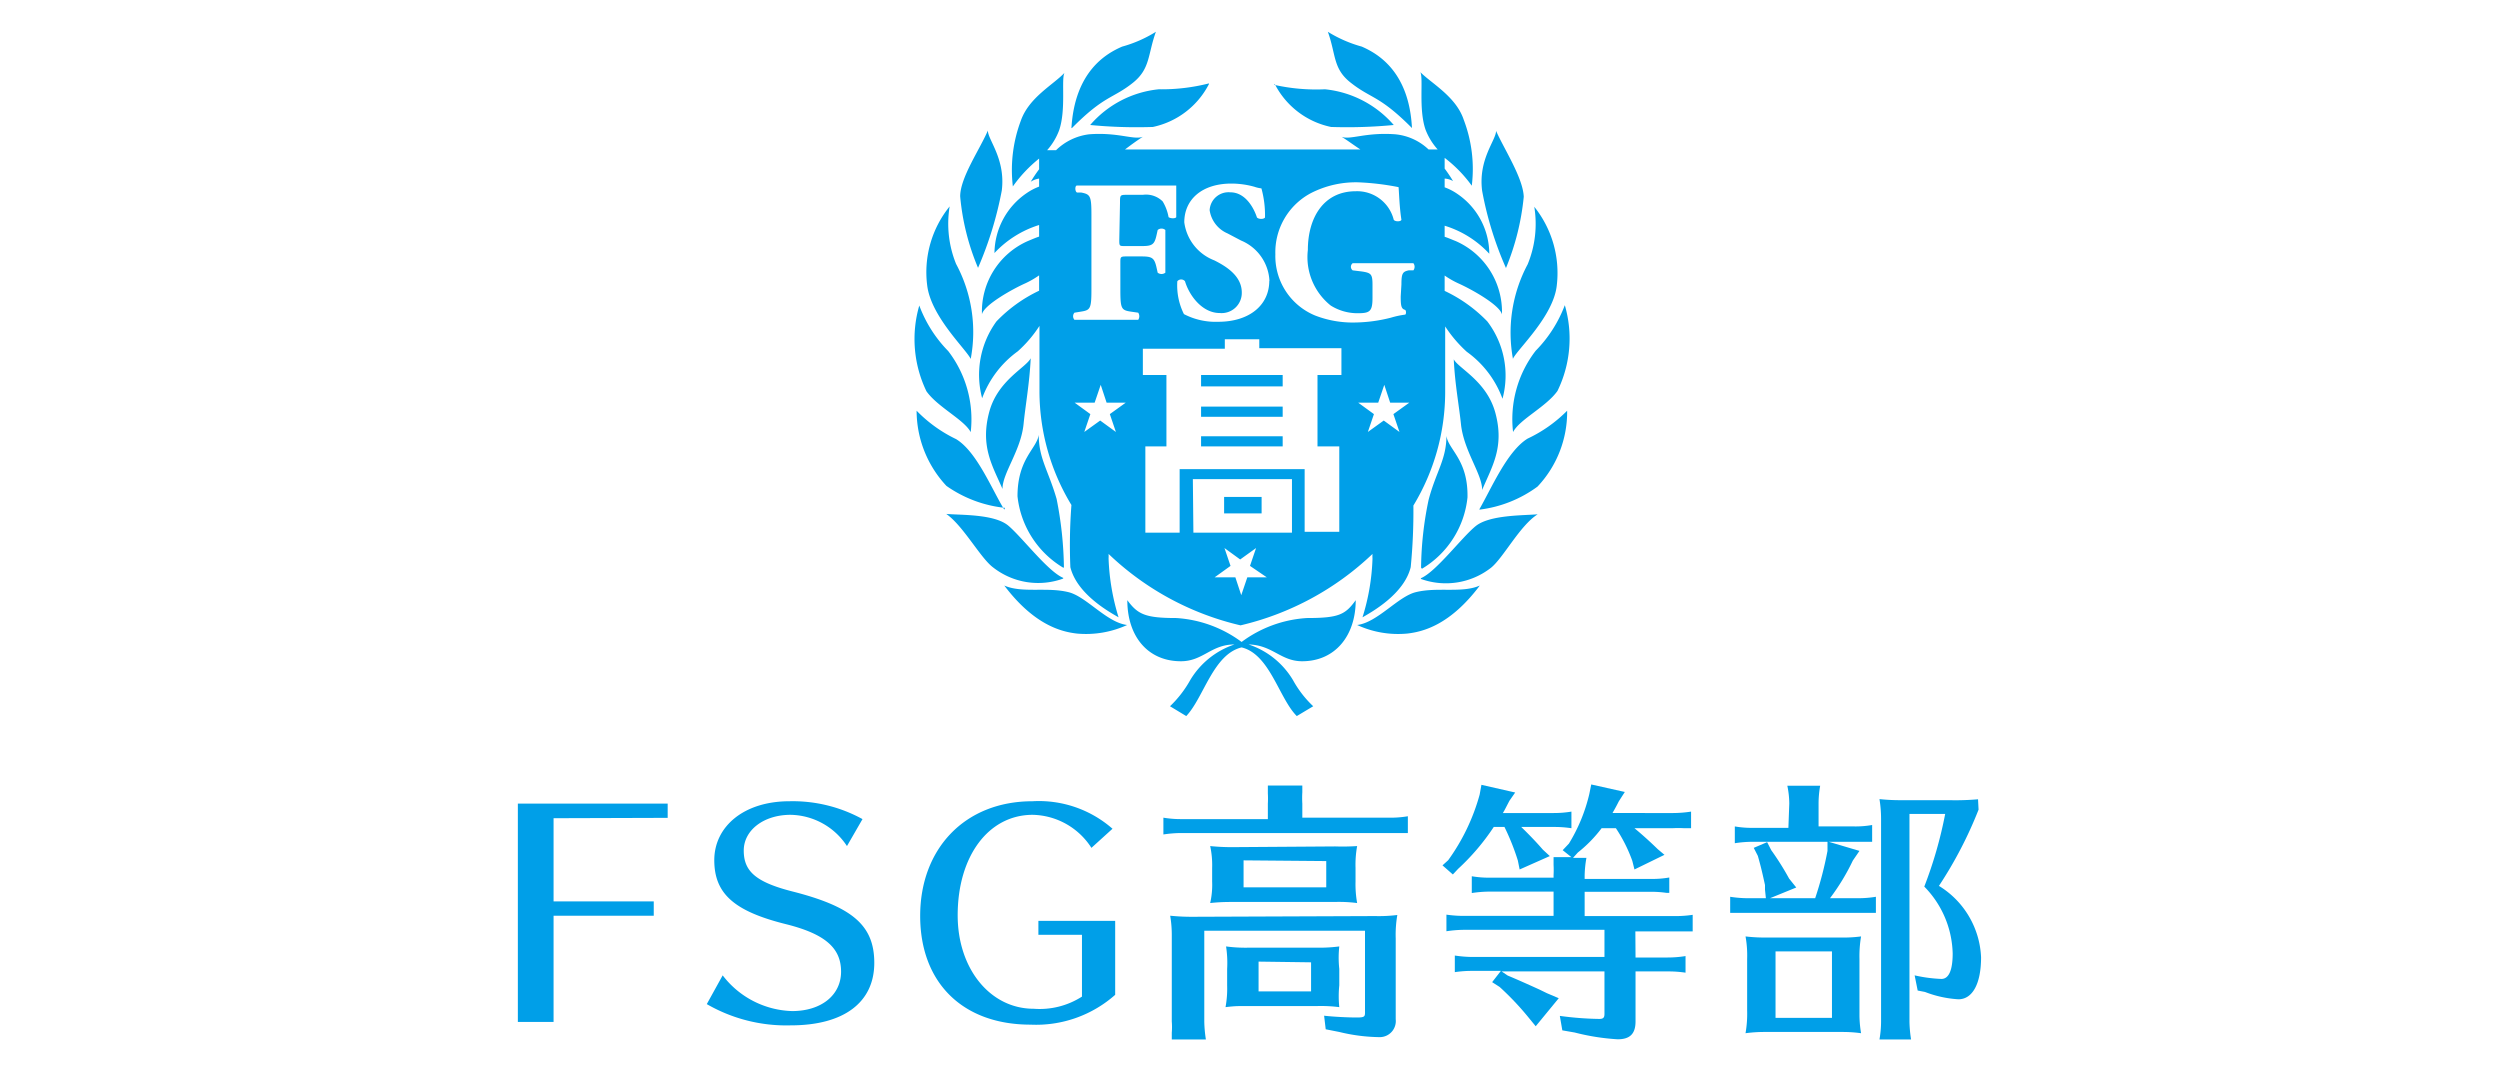
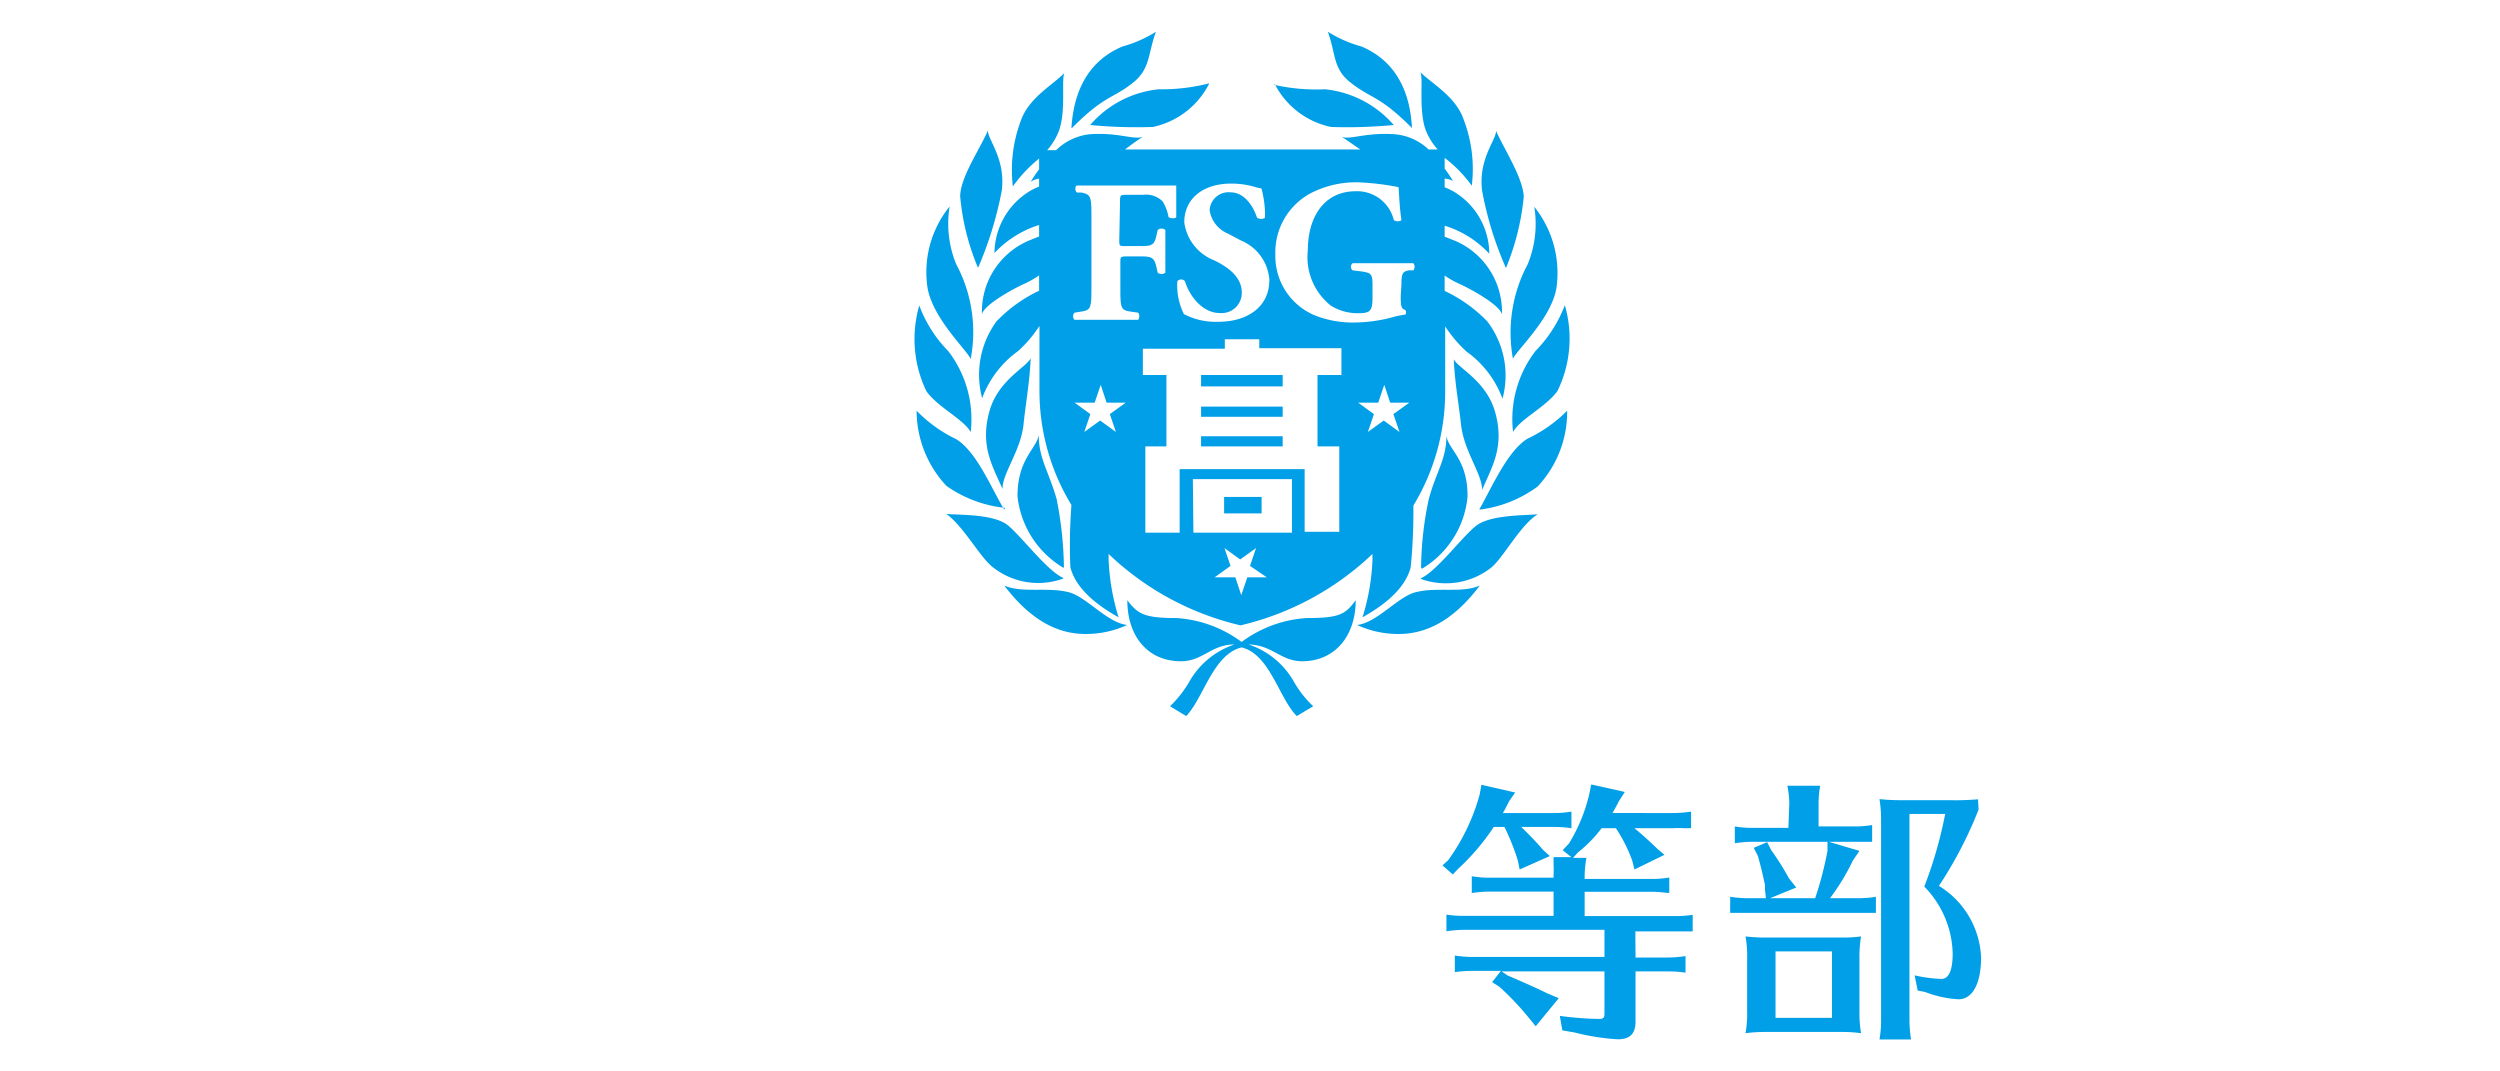
<svg xmlns="http://www.w3.org/2000/svg" id="レイヤー_1" data-name="レイヤー 1" viewBox="0 0 140 60">
  <defs>
    <style>.cls-1{fill:#009fe8;}</style>
  </defs>
-   <path class="cls-1" d="M31,45.82v4.66h5.61v.8H31v5.95h-2V45h8.39v.8Z" />
-   <path class="cls-1" d="M47.43,47.38a3.85,3.85,0,0,0-3.16-1.75c-1.5,0-2.62.86-2.62,2s.64,1.76,2.72,2.29c3.38.86,4.59,1.91,4.59,4,0,2.22-1.71,3.5-4.68,3.5a8.89,8.89,0,0,1-4.7-1.19l.89-1.61a5.07,5.07,0,0,0,3.89,2c1.63,0,2.74-.89,2.74-2.21S46.21,52.3,44,51.75c-2.88-.72-4-1.7-4-3.58s1.65-3.3,4.21-3.3a8.11,8.11,0,0,1,4.09,1Z" />
-   <path class="cls-1" d="M62.45,55.71a6.68,6.68,0,0,1-4.74,1.67c-3.79,0-6.18-2.34-6.18-6.09s2.49-6.42,6.29-6.42a6.25,6.25,0,0,1,4.48,1.54l-1.18,1.07a4,4,0,0,0-3.29-1.85c-2.47,0-4.2,2.31-4.2,5.63,0,3,1.83,5.23,4.25,5.23a4.39,4.39,0,0,0,2.71-.68V52.35H58.15v-.78h4.3Z" />
-   <path class="cls-1" d="M71,45a5.1,5.1,0,0,0,0-.57l0-.31,0-.13h1.93v.15l0,.23a5.27,5.27,0,0,0,0,.63v.79h4.91a5.65,5.65,0,0,0,1-.08v.94l-.17,0-.21,0c-.17,0-.38,0-.65,0H66.15a6.77,6.77,0,0,0-1,.08v-.94a5.87,5.87,0,0,0,1,.08H71Zm6,6.3a8.52,8.52,0,0,0,1.25-.06,6.52,6.52,0,0,0-.09,1.31v4.53a.9.9,0,0,1-.89,1A9.93,9.93,0,0,1,75,57.79l-.76-.15-.09-.76c.53.06,1.33.1,1.83.1s.46-.07.46-.42V52.12h-9v5.09a7.19,7.19,0,0,0,.09,1H65.62v-.07l0-.31a3.93,3.93,0,0,0,0-.63V52.39a6.37,6.37,0,0,0-.09-1.11,11.9,11.9,0,0,0,1.27.06Zm-2.22-3.9A12.3,12.3,0,0,0,76,47.38a5.83,5.83,0,0,0-.09,1.22v.77a5.9,5.9,0,0,0,.09,1.2,8.12,8.12,0,0,0-1.27-.06H68.83a10.42,10.42,0,0,0-1.06.06,4.54,4.54,0,0,0,.11-1.2V48.6a5,5,0,0,0-.11-1.22,12,12,0,0,0,1.27.06Zm-.92,5.67A8.38,8.38,0,0,0,75,53,5.77,5.77,0,0,0,75,54.26v.92A6,6,0,0,0,75,56.4a8.12,8.12,0,0,0-1.27-.06h-4.1c-.35,0-.49,0-1,.06a5.77,5.77,0,0,0,.09-1.22v-.92A6.1,6.1,0,0,0,68.66,53a8.1,8.1,0,0,0,1.26.07Zm-4.22-4.89v1.51h4.63V48.22Zm.84,5.67v1.67h2.94V53.89Z" />
  <path class="cls-1" d="M85.19,46.31c.43.42.82.82,1.21,1.27l.39.36-1.69.75-.1-.5a13.11,13.11,0,0,0-.75-1.88h-.6a12.68,12.68,0,0,1-2,2.35l-.29.31-.58-.51.32-.29a11.44,11.44,0,0,0,1.76-3.67l.1-.55,1.89.43-.32.46c-.2.38-.27.53-.37.69H87a6,6,0,0,0,1-.08v.93a6.46,6.46,0,0,0-1-.07Zm6.4,7.31h1.8a6.29,6.29,0,0,0,1-.08v.93a6.43,6.43,0,0,0-1-.07h-1.8v2.8c0,.7-.32,1-1,1a12.55,12.55,0,0,1-2.41-.38l-.69-.12-.14-.81a18,18,0,0,0,2.21.17c.22,0,.29-.07.29-.28V54.4H84.09l.34.23c.5.21,1,.43,1.79.79l.41.2.66.28L86,57.47l-.41-.5a15.79,15.79,0,0,0-1.61-1.7L83.56,55l.49-.63H82.47a6.5,6.5,0,0,0-1,.07v-.93a6.75,6.75,0,0,0,1,.08h7.38V52.07H82a6.85,6.85,0,0,0-1,.08v-.93a6.82,6.82,0,0,0,1,.07h5V49.93H83.42a6.75,6.75,0,0,0-1,.08v-.94a5.7,5.7,0,0,0,1,.08H87V49a5.3,5.3,0,0,0,0-.57l0-.29V48h1l-.49-.39.35-.37A9.42,9.42,0,0,0,89,44.47l.11-.54,1.88.42-.34.53c-.14.28-.21.4-.35.65H93.7a6.71,6.71,0,0,0,1-.08v.93h-.17l-.22,0a5.48,5.48,0,0,0-.64,0H91.53c.46.38.9.78,1.3,1.17l.38.32-1.68.82-.12-.48a8.39,8.39,0,0,0-.92-1.83h-.8a7.44,7.44,0,0,1-1.33,1.36l-.27.3h.75a6.22,6.22,0,0,0-.1,1v.18h3.74a5.44,5.44,0,0,0,1-.08V50l-.16,0a6,6,0,0,0-.85-.06H88.74v1.36h5.05a6.28,6.28,0,0,0,1-.07v.93l-.17,0-.21,0c-.17,0-.37,0-.63,0h-2.2Z" />
  <path class="cls-1" d="M101.65,50.3a20.07,20.07,0,0,0,.69-2.65l0-.53,1.79.53-.37.54a12.13,12.13,0,0,1-1.28,2.11h1.57a6.18,6.18,0,0,0,1-.08v.9H105l-.29,0H97.89c-.23,0-.55,0-1,0v-.9a6.53,6.53,0,0,0,1,.08h1l-.05-.48,0-.26c-.13-.59-.22-1-.4-1.63l-.23-.45.75-.32.23.45a15.43,15.43,0,0,1,1,1.59l.4.5-1.47.6ZM100.2,45a5,5,0,0,0-.11-1h1.84a5.76,5.76,0,0,0-.09,1v1.28h2a5.26,5.26,0,0,0,1-.08v.94l-.09,0-.24,0c-.19,0-.39,0-.63,0H98.15a6.53,6.53,0,0,0-1,.08v-.94a5.47,5.47,0,0,0,1,.08h2ZM103,52.5a7.72,7.72,0,0,0,1.22-.06,6.64,6.64,0,0,0-.09,1.26v3.16a6.27,6.27,0,0,0,.09,1,7.49,7.49,0,0,0-1-.07H98.75a8,8,0,0,0-1,.07,6.38,6.38,0,0,0,.09-1.27V53.7a6,6,0,0,0-.09-1.26A8.92,8.92,0,0,0,99,52.5Zm-3.57.78V57h3.16V53.28Zm11.37-7.94a23,23,0,0,1-2.22,4.27,4.93,4.93,0,0,1,2.36,4c0,1.48-.48,2.35-1.27,2.35a6.16,6.16,0,0,1-1.87-.41l-.41-.08-.17-.85a8,8,0,0,0,1.5.2c.41,0,.63-.48.63-1.43a5.52,5.52,0,0,0-1.59-3.74,23.57,23.57,0,0,0,1.17-4.07h-2V57.21a7.19,7.19,0,0,0,.09,1h-1.77a5.84,5.84,0,0,0,.09-1V45.88a6.82,6.82,0,0,0-.09-1.13,11,11,0,0,0,1.25.06h2.65a14.51,14.51,0,0,0,1.62-.05Z" />
  <path class="cls-1" d="M80.9,8.84v.6a7.8,7.8,0,0,1,.47.7A1.1,1.1,0,0,0,80.9,10v.49a3.1,3.1,0,0,1,.7.36,4.07,4.07,0,0,1,1.8,3.36,5.65,5.65,0,0,0-2.5-1.57v.62c.19.06.39.15.62.24a4.33,4.33,0,0,1,2.59,4.11c-.11-.52-1.7-1.41-2.44-1.74a5,5,0,0,1-.77-.44v.86A8.13,8.13,0,0,1,83.29,18a5,5,0,0,1,.85,4.33,5.6,5.6,0,0,0-2-2.63,7.3,7.3,0,0,1-1.21-1.42v3.67a12.28,12.28,0,0,1-1.78,6.36A32.18,32.18,0,0,1,79,31.76c-.37,1.51-2.18,2.51-2.7,2.81a12.24,12.24,0,0,0,.56-3.29,2,2,0,0,1,0-.26,16,16,0,0,1-7.39,4,15.92,15.92,0,0,1-7.39-4,2.06,2.06,0,0,1,0,.26,12.66,12.66,0,0,0,.56,3.29c-.52-.3-2.33-1.3-2.7-2.81A29.67,29.67,0,0,1,60,28.28a12.29,12.29,0,0,1-1.79-6.36V18.25A7,7,0,0,1,57,19.67a5.66,5.66,0,0,0-2,2.63A5.08,5.08,0,0,1,55.8,18a8.13,8.13,0,0,1,2.39-1.72v-.86a5,5,0,0,1-.76.44c-.74.33-2.33,1.22-2.44,1.74a4.31,4.31,0,0,1,2.59-4.11c.22-.09.42-.18.61-.24V12.6a5.76,5.76,0,0,0-2.5,1.57,4.11,4.11,0,0,1,1.81-3.36,3.26,3.26,0,0,1,.69-.36V10a1.15,1.15,0,0,0-.47.18,7.8,7.8,0,0,1,.47-.7v-.6a7.67,7.67,0,0,0-1.47,1.56,7.85,7.85,0,0,1,.45-3.69c.46-1.3,1.81-2,2.44-2.67-.19.37.1,2.06-.3,3.22a3.54,3.54,0,0,1-.67,1.11h.5A3.2,3.2,0,0,1,61,7.52c1.63-.12,2.48.33,3,.14-.33.21-.67.46-1,.71H76.18c-.38-.25-.71-.5-1.05-.71.48.19,1.33-.26,3-.14A3.14,3.14,0,0,1,80,8.37h.51a3.58,3.58,0,0,1-.68-1.11c-.4-1.16-.11-2.85-.29-3.22.62.63,2,1.37,2.43,2.67a7.72,7.72,0,0,1,.45,3.69A7.39,7.39,0,0,0,80.9,8.84M69.55,34.45c-6.24-1.54-10.81-6.57-10.81-12.53v-13H80.36v13c0,6-4.58,11-10.81,12.53M80,21.92V9.28H59.1V21.92c0,5.62,4.29,10.6,10.45,12.16C75.71,32.52,80,27.54,80,21.92M67.7,4.71a4.6,4.6,0,0,1-3.14,2.4A27.11,27.11,0,0,1,61.05,7a5.84,5.84,0,0,1,3.84-2,10.71,10.71,0,0,0,2.81-.33M60,7.17C60.19,4,61.94,3,62.84,2.61a7.15,7.15,0,0,0,1.89-.83c-.46,1.28-.31,2.07-1.28,2.85-1.14.91-1.6.7-3.42,2.54M54.77,15a13.33,13.33,0,0,1-1-4c0-1.06,1.11-2.65,1.55-3.69,0,.52,1,1.59.78,3.36A20.42,20.42,0,0,1,54.77,15m-.41,5.1c-.26-.55-2.24-2.38-2.44-4.14a5.85,5.85,0,0,1,1.26-4.4,6,6,0,0,0,.36,3.22,8.06,8.06,0,0,1,.82,5.32m0,4.1c-.37-.7-1.85-1.4-2.48-2.29a6.73,6.73,0,0,1-.4-4.8,7.24,7.24,0,0,0,1.62,2.55,6.27,6.27,0,0,1,1.26,4.54m5.18,8.2a4.09,4.09,0,0,1-3.92-.62c-.71-.52-1.67-2.33-2.63-3,.82.07,2.7,0,3.48.66s2.21,2.56,3.07,2.92M63.12,35a5.53,5.53,0,0,1-2.81.48c-.88-.1-2.4-.48-4.07-2.69,1,.44,2.37.07,3.59.37,1,.24,2.14,1.7,3.29,1.84m-3.58-3.21a5.31,5.31,0,0,1-2.56-4c0-2.11,1.08-2.66,1.19-3.44,0,1.33.54,2,1,3.59a20.88,20.88,0,0,1,.41,3.84m-3.44-4.4c-.56-1.29-1.26-2.39-.74-4.32.48-1.77,2.07-2.48,2.32-3-.07,1.44-.29,2.59-.4,3.69-.15,1.48-1.18,2.74-1.18,3.62m.14,1.07A6.94,6.94,0,0,1,53,27.21,6.18,6.18,0,0,1,51.33,23a7.73,7.73,0,0,0,2.21,1.59c1.16.7,2,2.81,2.7,3.95m13.31,7.71c-1.61.37-2.14,2.82-3.12,3.85l-.91-.55a6.17,6.17,0,0,0,1.13-1.46,4.58,4.58,0,0,1,2.48-2c-1.31,0-1.76.94-3,.94-1.85,0-3-1.39-3-3.42.58.79,1,1,2.74,1a6.84,6.84,0,0,1,3.66,1.34,6.81,6.81,0,0,1,3.66-1.34c1.78,0,2.15-.19,2.73-1,0,2-1.16,3.42-3,3.42-1.2,0-1.66-.91-3-.94a4.56,4.56,0,0,1,2.49,2,5.92,5.92,0,0,0,1.13,1.46l-.92.55c-1-1-1.51-3.48-3.11-3.85m1.84-31.5A10.76,10.76,0,0,0,74.2,5a5.88,5.88,0,0,1,3.85,2,27.29,27.29,0,0,1-3.51.11,4.59,4.59,0,0,1-3.15-2.4m7.68,2.46c-1.83-1.84-2.28-1.63-3.43-2.54-1-.78-.82-1.57-1.28-2.85a7.24,7.24,0,0,0,1.9.83C77.15,3,78.91,4,79.07,7.17M84.33,15A19.3,19.3,0,0,1,83,10.69c-.23-1.77.78-2.84.78-3.36.44,1,1.51,2.63,1.55,3.69a14,14,0,0,1-1,4m.4,5.1a8.13,8.13,0,0,1,.82-5.32,5.94,5.94,0,0,0,.37-3.22,5.93,5.93,0,0,1,1.26,4.4C87,17.7,85,19.53,84.73,20.08m0,4.1A6.27,6.27,0,0,1,86,19.64a7.31,7.31,0,0,0,1.63-2.55,6.68,6.68,0,0,1-.41,4.8c-.63.89-2.11,1.59-2.48,2.29m-5.17,8.2c.85-.36,2.29-2.29,3.07-2.92s2.66-.59,3.47-.66c-1,.63-1.92,2.44-2.62,3a4.11,4.11,0,0,1-3.92.62M76,35c1.14-.14,2.29-1.6,3.29-1.84,1.22-.3,2.58.07,3.58-.37-1.66,2.21-3.18,2.59-4.07,2.69A5.47,5.47,0,0,1,76,35m3.58-3.21A19.27,19.27,0,0,1,80,28c.41-1.57,1-2.26,1-3.59.11.78,1.22,1.33,1.18,3.44a5.28,5.28,0,0,1-2.55,4M83,27.43c0-.88-1-2.14-1.18-3.62-.11-1.1-.34-2.25-.41-3.69.26.51,1.85,1.22,2.33,3,.52,1.93-.19,3-.74,4.32m-.15,1.07c.66-1.14,1.55-3.25,2.7-3.95A7.73,7.73,0,0,0,87.76,23a6.09,6.09,0,0,1-1.66,4.25,6.9,6.9,0,0,1-3.25,1.29M62.72,11.37c0-.44,0-.46.37-.46H64a1.32,1.32,0,0,1,1.11.37,2.58,2.58,0,0,1,.33.88c.13.09.39.08.43,0,0-.76,0-1.58,0-1.77-.16,0-.8,0-1.53,0H61.92c-.55,0-1.11,0-1.61,0-.12,0-.12.33,0,.39l.23,0c.51.1.58.18.58,1.23v4.23c0,1.05-.07,1.13-.58,1.21l-.37.06a.3.3,0,0,0,0,.4c.68,0,1.24,0,1.77,0s1.1,0,1.8,0a.36.36,0,0,0,0-.4l-.42-.06c-.52-.08-.58-.16-.58-1.21V14.71c0-.31,0-.35.32-.35h.87c.6,0,.72.09.84.64l.06.27a.35.35,0,0,0,.43,0c0-.34,0-.76,0-1.18s0-.85,0-1.21a.33.33,0,0,0-.43,0l-.06.27c-.12.55-.24.63-.84.63H63c-.31,0-.32,0-.32-.34Zm8.37,4.38a2.58,2.58,0,0,0-1.59-2.28l-.76-.4a1.68,1.68,0,0,1-1-1.3,1.06,1.06,0,0,1,1.16-1c.82,0,1.3.83,1.49,1.41.11.11.39.1.45,0a5.66,5.66,0,0,0-.2-1.63,1.83,1.83,0,0,1-.39-.09,4.81,4.81,0,0,0-1.29-.18c-1.65,0-2.64.89-2.64,2.17A2.65,2.65,0,0,0,68,14.58c.68.34,1.54.88,1.54,1.8a1.13,1.13,0,0,1-1.23,1.15c-1,0-1.72-1-1.95-1.78a.28.28,0,0,0-.43,0,3.6,3.6,0,0,0,.37,1.84,3.84,3.84,0,0,0,1.92.43c1.72,0,2.86-.91,2.86-2.3m7.4.2c0-.61.07-.71.41-.78l.26,0a.33.33,0,0,0,0-.4c-.39,0-.94,0-1.49,0l-1.91,0a.25.25,0,0,0,0,.4l.49.06c.55.08.62.15.62.76v.72c0,.74-.14.86-.79.86a2.81,2.81,0,0,1-1.55-.43A3.47,3.47,0,0,1,73.24,14c0-1.79.87-3.29,2.68-3.29a2.11,2.11,0,0,1,2.13,1.6c.08.11.39.11.43,0-.11-.69-.13-1.49-.16-1.83a14.59,14.59,0,0,0-2.25-.27,5.53,5.53,0,0,0-2.65.6,3.75,3.75,0,0,0-2,3.43,3.6,3.6,0,0,0,2.23,3.43,5.82,5.82,0,0,0,2.24.39,8.5,8.5,0,0,0,2-.27,5,5,0,0,1,.79-.17c.07,0,.08-.23,0-.27-.22-.05-.24-.27-.24-.75ZM75.12,21V19.5h-4.6V19H68.59v.53H64V21h1.32V25H64.14v4.83h1.92V26.27h7v3.51H75V25H73.78V21ZM71.83,25H67.26v-.57h4.57Zm0-1.66H67.26v-.57h4.57Zm0-1.7H67.26V21h4.57Zm-5,8.19h5.52v-3H66.8Zm1.72-2h2.1v.92h-2.1Zm-6.58-5.28-.33-1-.34,1H60.18l.88.64-.34,1,.89-.64.88.64-.34-1,.89-.64Zm15.88,0-.33-1-.34,1H76.06l.88.64-.34,1,.89-.64.88.64-.34-1,.89-.64Zm-8.67,9.78.33,1,.34-1h1.09L70,31.69l.34-1-.89.64-.88-.64.34,1-.89.64Z" />
</svg>